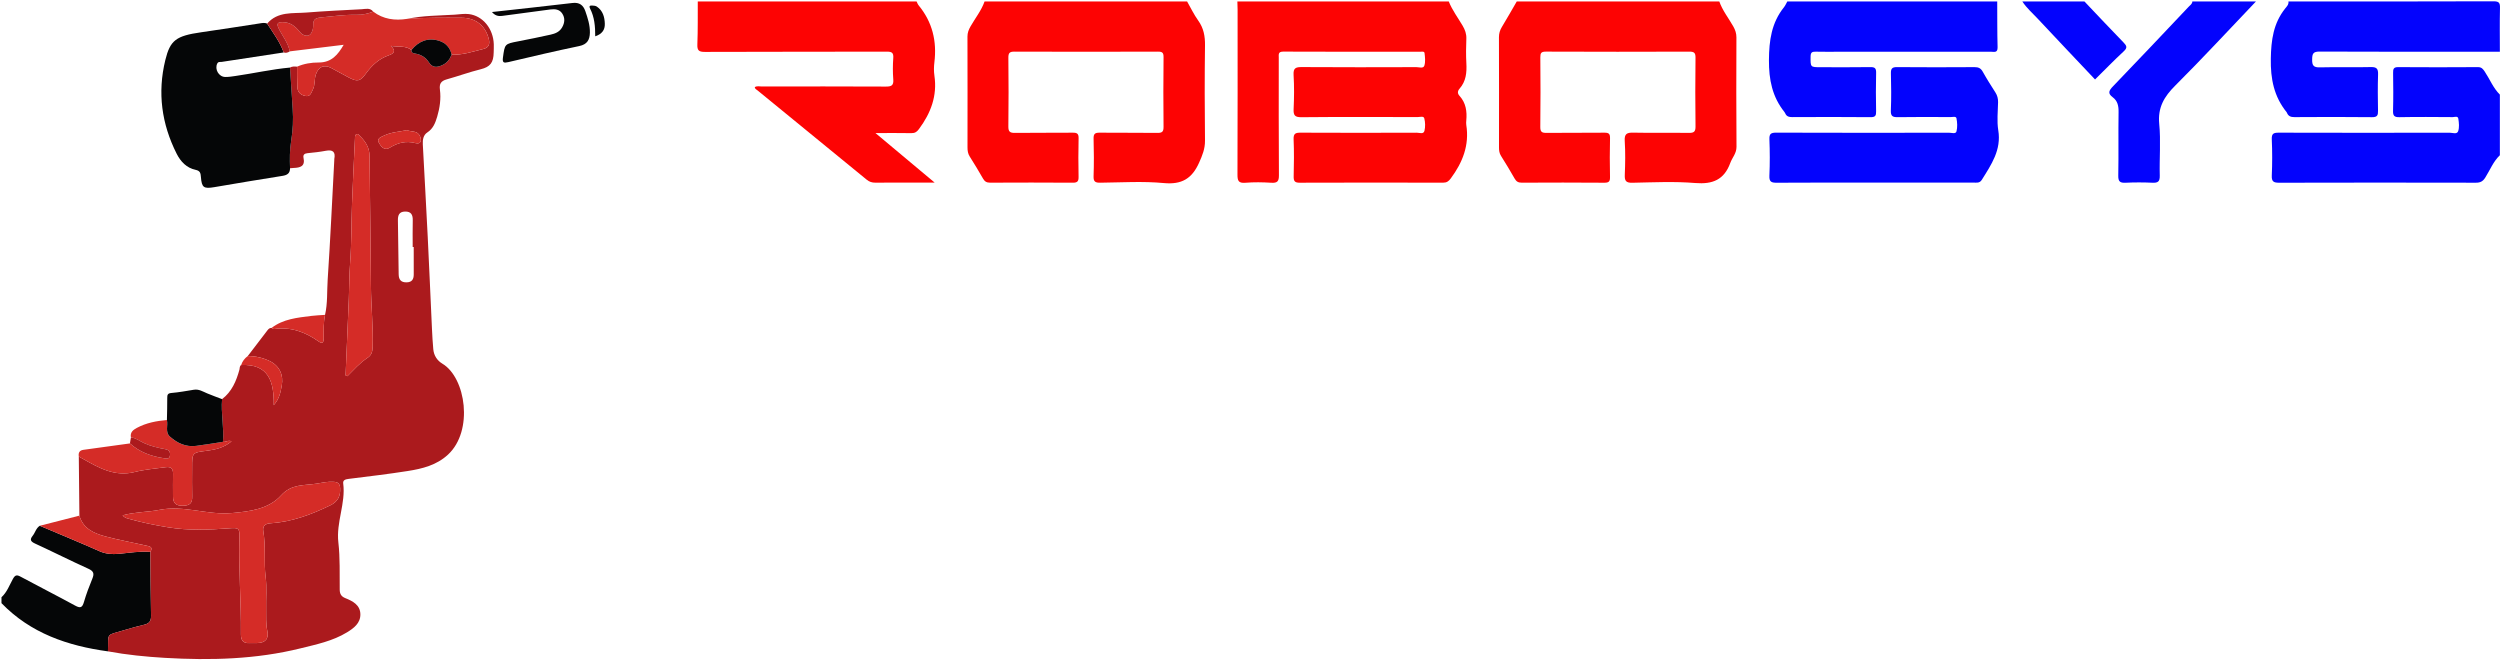
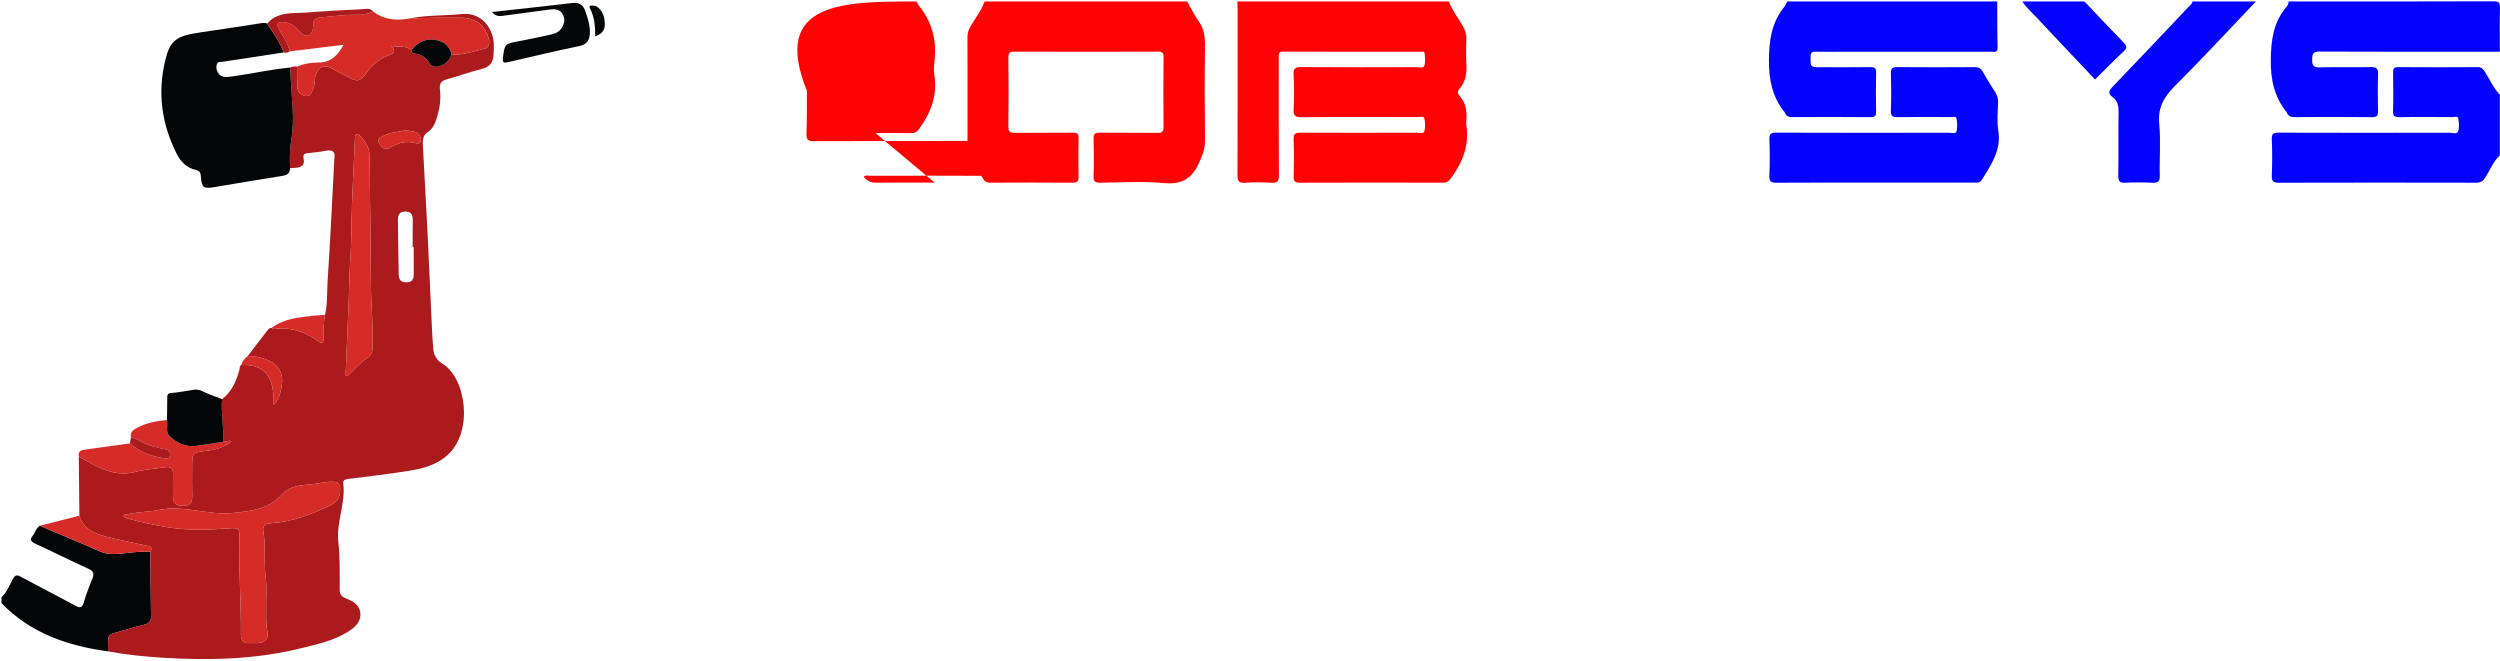
<svg xmlns="http://www.w3.org/2000/svg" version="1.0" id="Ebene_1" x="0px" y="0px" width="405.863px" height="107.303px" viewBox="0 0 405.863 107.303" enable-background="new 0 0 405.863 107.303" xml:space="preserve">
  <g>
    <g>
      <path fill-rule="evenodd" clip-rule="evenodd" fill="none" d="M0.24,96.96c0-31.901,0.004-63.803-0.024-95.705    C0.215,0.377,0.412,0.217,1.264,0.218C38.603,0.244,75.941,0.24,113.28,0.24c-0.014,2.317,0.027,4.637-0.066,6.951    c-0.041,1.004,0.238,1.239,1.235,1.235c9.833-0.041,19.666-0.015,29.499-0.043c0.809-0.002,1.136,0.146,1.072,1.028    c-0.083,1.153-0.09,2.322,0,3.475c0.076,0.973-0.281,1.174-1.194,1.168c-6.715-0.037-13.431-0.023-20.146-0.014    c-0.38,0-0.789-0.129-1.149,0.11c0.031,0.298,0.279,0.385,0.454,0.527c5.907,4.83,11.819,9.652,17.718,14.491    c0.435,0.357,0.872,0.492,1.419,0.486c1.918-0.021,3.837-0.008,5.756-0.007c1.175,0,2.349,0,3.864,0    c-3.32-2.779-6.353-5.317-9.613-8.046c2.159,0,3.987-0.023,5.814,0.013c0.584,0.012,0.897-0.192,1.249-0.666    c1.92-2.59,2.991-5.392,2.505-8.677c-0.104-0.704-0.09-1.446-0.003-2.155c0.425-3.444-0.332-6.543-2.558-9.249    c-0.148-0.18-0.225-0.417-0.335-0.628c3.68,0,7.36,0,11.04,0c-0.522,1.473-1.5,2.69-2.268,4.025    c-0.305,0.53-0.513,1.04-0.511,1.677c0.02,5.996,0.014,11.993,0.007,17.989c-0.001,0.53,0.063,1.013,0.359,1.48    c0.747,1.18,1.474,2.375,2.164,3.588c0.271,0.476,0.591,0.66,1.141,0.657c4.478-0.02,8.955-0.028,13.432,0.005    c0.756,0.006,0.951-0.239,0.936-0.961c-0.042-2.078-0.049-4.158,0.003-6.236c0.02-0.768-0.246-0.931-0.962-0.923    c-3.118,0.037-6.236-0.011-9.354,0.034c-0.816,0.012-1.098-0.183-1.087-1.05c0.047-3.717,0.043-7.436,0.001-11.153    c-0.009-0.794,0.221-0.993,1-0.99c7.756,0.029,15.511,0.028,23.267,0c0.736-0.003,0.936,0.175,0.928,0.921    c-0.041,3.758-0.042,7.516-0.001,11.273c0.009,0.784-0.201,1.01-0.993,0.999c-3.117-0.045-6.236,0.004-9.354-0.035    c-0.754-0.009-1.036,0.157-1.011,0.974c0.061,2.037,0.066,4.079-0.002,6.115c-0.03,0.891,0.308,1.041,1.099,1.032    c3.438-0.038,6.899-0.262,10.307,0.059c2.906,0.274,4.566-0.721,5.719-3.296c0.531-1.186,0.978-2.263,0.963-3.595    c-0.059-5.156-0.066-10.314,0.002-15.47c0.02-1.494-0.222-2.798-1.107-4.031c-0.692-0.963-1.207-2.055-1.799-3.089    c2.72,0,5.44,0,8.16,0c0.013,0.439,0.037,0.878,0.037,1.317c0.002,8.92,0.017,17.84-0.02,26.76    c-0.004,0.985,0.13,1.451,1.272,1.356c1.391-0.115,2.802-0.093,4.196-0.004c0.986,0.063,1.27-0.204,1.261-1.228    c-0.052-6.359-0.025-12.72-0.026-19.08c0-0.512-0.13-0.985,0.734-0.981c7.399,0.035,14.8,0.02,22.199,0.024    c0.265,0,0.694-0.111,0.734,0.21c0.083,0.668,0.163,1.396-0.022,2.02c-0.162,0.544-0.847,0.265-1.292,0.267    c-6.2,0.017-12.4,0.034-18.6-0.011c-1.003-0.007-1.415,0.157-1.346,1.287c0.112,1.833,0.091,3.681,0.006,5.517    c-0.046,1.021,0.183,1.347,1.287,1.336c6.279-0.063,12.56-0.033,18.84-0.022c0.377,0.001,0.98-0.21,1.087,0.208    c0.164,0.638,0.181,1.374,0.029,2.015c-0.145,0.613-0.816,0.312-1.242,0.313c-6.28,0.02-12.56,0.029-18.84-0.004    c-0.841-0.004-1.204,0.122-1.163,1.089c0.085,1.997,0.058,4,0.01,5.999c-0.019,0.756,0.155,1.038,0.976,1.035    c7.761-0.029,15.521-0.023,23.28-0.005c0.591,0.001,0.896-0.216,1.247-0.688c1.921-2.59,3.043-5.386,2.521-8.677    c-0.037-0.234-0.023-0.481-0.001-0.719c0.139-1.478-0.052-2.862-1.1-4.013c-0.357-0.393-0.327-0.784,0.008-1.164    c1.058-1.199,1.188-2.623,1.104-4.142c-0.073-1.316-0.053-2.64-0.002-3.958c0.031-0.798-0.208-1.452-0.607-2.13    c-0.765-1.299-1.684-2.513-2.247-3.927c3.68,0,7.36,0,11.04,0c-0.801,1.377-1.582,2.767-2.41,4.127    c-0.323,0.53-0.484,1.051-0.482,1.68c0.02,5.96,0.014,11.92,0.008,17.88c-0.001,0.486,0.044,0.93,0.317,1.366    c0.766,1.216,1.51,2.447,2.22,3.697c0.269,0.473,0.578,0.671,1.135,0.668c4.48-0.021,8.96-0.031,13.439,0.007    c0.776,0.007,0.925-0.255,0.91-0.963c-0.045-2.079-0.053-4.161,0.003-6.239c0.021-0.755-0.208-0.931-0.937-0.921    c-3.119,0.04-6.239-0.004-9.358,0.032c-0.744,0.009-1.035-0.137-1.024-0.967c0.047-3.759,0.038-7.52,0.005-11.279    c-0.007-0.708,0.13-0.949,0.904-0.946c7.76,0.033,15.52,0.031,23.279,0.003c0.77-0.003,1.019,0.177,1.009,0.983    c-0.043,3.719-0.047,7.44,0.001,11.159c0.012,0.868-0.271,1.062-1.087,1.05c-3-0.045-6.001,0.022-8.999-0.04    c-1.034-0.021-1.479,0.166-1.405,1.338c0.115,1.833,0.086,3.68,0.009,5.517c-0.04,0.968,0.19,1.301,1.226,1.28    c3.398-0.069,6.817-0.239,10.194,0.041c2.835,0.235,4.71-0.519,5.707-3.259c0.318-0.875,1.017-1.554,1.008-2.623    c-0.049-5.919-0.031-11.839-0.013-17.759c0.002-0.671-0.191-1.223-0.518-1.798c-0.762-1.34-1.738-2.561-2.261-4.033    c3.68,0,7.36,0,11.04,0c-0.177,0.311-0.314,0.653-0.535,0.929c-2.027,2.525-2.427,5.394-2.446,8.586    c-0.02,3.182,0.536,5.96,2.519,8.435c0.049,0.062,0.092,0.132,0.122,0.205c0.219,0.521,0.62,0.619,1.152,0.617    c4.236-0.019,8.473-0.034,12.708,0.01c0.791,0.008,0.91-0.268,0.896-0.959c-0.041-2.078-0.049-4.157,0.003-6.233    c0.019-0.748-0.205-0.945-0.938-0.934c-2.677,0.042-5.354,0.017-8.032,0.017c-1.725,0-1.685,0-1.667-1.751    c0.008-0.671,0.258-0.786,0.839-0.771c1.278,0.034,2.558,0.011,3.837,0.011c8.191,0,16.384,0.002,24.576-0.006    c0.497,0,1.132,0.259,1.105-0.726c-0.067-2.475-0.045-4.953-0.059-7.429c1.359,0,2.72,0,4.08,0    c0.675,1.045,1.617,1.856,2.456,2.754c3.107,3.325,6.243,6.623,9.345,9.906c1.584-1.563,3.088-3.111,4.668-4.579    c0.615-0.572,0.48-0.886-0.028-1.41c-2.143-2.202-4.244-4.445-6.36-6.672c5.84,0,11.68,0,17.52,0    c-0.021,0.405-0.361,0.603-0.595,0.85c-4.086,4.322-8.169,8.647-12.296,12.931c-0.645,0.668-0.899,1.131-0.043,1.764    c0.809,0.598,0.971,1.429,0.954,2.417c-0.056,3.435,0.021,6.872-0.048,10.306c-0.02,0.986,0.3,1.202,1.204,1.158    c1.435-0.07,2.878-0.068,4.313-0.001c0.902,0.042,1.246-0.164,1.219-1.163c-0.076-2.794,0.183-5.612-0.086-8.383    c-0.26-2.67,0.799-4.43,2.602-6.228c4.464-4.452,8.743-9.089,13.097-13.651c1.76,0,3.52,0,5.279,0    c0.078,0.499-0.286,0.832-0.535,1.146c-1.915,2.407-2.275,5.131-2.327,8.154c-0.056,3.268,0.516,6.132,2.564,8.674    c0.024,0.03,0.042,0.068,0.057,0.105c0.228,0.552,0.632,0.7,1.225,0.696c4.197-0.025,8.396-0.042,12.593,0.009    c0.864,0.01,0.978-0.322,0.964-1.043c-0.036-1.958-0.058-3.919,0.008-5.876c0.03-0.917-0.19-1.242-1.176-1.216    c-2.757,0.072-5.519-0.021-8.274,0.048c-1.019,0.026-1.265-0.296-1.251-1.275c0.013-0.925,0.135-1.293,1.209-1.288    C386.33,8.421,396.085,8.4,405.84,8.4c0,2.32,0,4.64,0,6.96c-1.083-1.069-1.627-2.493-2.452-3.733    c-0.271-0.407-0.501-0.734-1.104-0.73c-4.319,0.03-8.639,0.033-12.958,0c-0.758-0.006-0.826,0.333-0.817,0.939    c0.025,2.04,0.051,4.081-0.01,6.119c-0.024,0.829,0.185,1.084,1.044,1.067c2.879-0.057,5.759-0.03,8.639-0.01    c0.315,0.002,0.843-0.236,0.918,0.265c0.1,0.662,0.18,1.405-0.027,2.013c-0.191,0.565-0.916,0.254-1.393,0.254    c-9.238,0.018-18.478,0.023-27.716-0.005c-0.841-0.002-1.193,0.123-1.151,1.083c0.087,1.956,0.086,3.921,0.001,5.877    c-0.044,0.993,0.309,1.167,1.212,1.166c10.638-0.029,21.276-0.026,31.915-0.004c0.722,0.001,1.136-0.207,1.53-0.832    c0.771-1.221,1.296-2.608,2.369-3.63c0,27.04-0.005,54.08,0.023,81.12c0,0.821-0.161,0.982-0.983,0.982    c-134.56-0.023-269.12-0.023-403.68,0c-0.822,0-1.004-0.158-0.985-0.983c0.066-2.798,0.025-5.6,0.025-8.399    c4.731,4.884,10.746,6.934,17.285,7.825c3.063,0.569,6.156,0.874,9.261,1.055c7.401,0.431,14.767,0.245,22.009-1.547    c2.584-0.639,5.22-1.183,7.536-2.595c1.105-0.674,2.205-1.494,2.178-2.944c-0.029-1.513-1.241-2.13-2.458-2.62    c-0.646-0.26-0.888-0.676-0.896-1.369c-0.03-2.559,0.073-5.138-0.22-7.669c-0.38-3.275,1.216-6.335,0.786-9.586    c-0.072-0.549,0.393-0.665,0.888-0.728c3.202-0.401,6.41-0.777,9.597-1.279c2.366-0.372,4.666-0.937,6.533-2.664    c4.162-3.85,2.904-12.477-0.912-14.756c-0.855-0.511-1.388-1.324-1.481-2.346c-0.098-1.073-0.161-2.15-0.211-3.228    c-0.233-4.984-0.442-9.971-0.689-14.955c-0.249-5.027-0.534-10.053-0.801-15.08c-0.04-0.75,0.083-1.513,0.727-1.932    c0.962-0.628,1.314-1.576,1.609-2.57c0.422-1.425,0.633-2.886,0.443-4.371c-0.118-0.922,0.122-1.407,1.119-1.685    c1.838-0.51,3.635-1.173,5.494-1.633c1.577-0.39,2.082-1.092,2.114-2.73c0.009-0.439,0.031-0.879,0.017-1.319    c-0.082-2.544-1.775-4.634-4.068-4.913c-0.741-0.09-1.511,0.05-2.268,0.097c-2.582,0.158-5.179,0.137-7.726,0.684    c-1.988,0.307-3.861,0.077-5.516-1.178C60.07,1.218,59.35,1.465,58.7,1.5c-2.982,0.158-5.967,0.294-8.943,0.536    c-2.233,0.181-4.661-0.217-6.39,1.797c-0.428-0.193-0.854-0.087-1.292-0.02c-3.141,0.484-6.282,0.974-9.428,1.426    c-4.057,0.583-5.022,1.28-5.813,4.525c-1.287,5.281-0.599,10.342,1.837,15.178c0.655,1.3,1.623,2.325,3.084,2.63    c0.756,0.158,0.813,0.564,0.86,1.153c0.136,1.74,0.45,1.95,2.192,1.654c3.683-0.625,7.365-1.25,11.055-1.83    c0.78-0.123,1.22-0.421,1.222-1.235c0.198-0.016,0.396-0.04,0.595-0.047c1.049-0.039,1.896-0.257,1.596-1.633    c-0.104-0.479,0.127-0.716,0.64-0.765c0.991-0.095,1.985-0.203,2.961-0.388c1.147-0.219,1.625,0.159,1.395,1.333    c-0.015,0.077-0.002,0.16-0.006,0.239c-0.345,6.449-0.637,12.902-1.069,19.346c-0.128,1.904,0.007,3.835-0.428,5.718    c-0.745,0.055-1.493,0.077-2.233,0.171c-2.258,0.286-4.546,0.487-6.45,1.951c-0.322-0.023-0.514,0.188-0.683,0.408    c-1.063,1.383-2.12,2.771-3.179,4.158c-0.513,0.373-0.878,0.854-1.076,1.459c-0.276,0.181-0.206,0.487-0.276,0.745    c-0.508,1.851-1.232,3.575-2.821,4.79c-0.813-0.313-1.634-0.607-2.436-0.944c-0.69-0.29-1.33-0.714-2.14-0.583    c-1.212,0.196-2.424,0.422-3.645,0.526c-0.618,0.053-0.684,0.308-0.679,0.817c0.011,1.19-0.032,2.381-0.054,3.572    c-1.696,0.146-3.347,0.456-4.871,1.272c-0.633,0.34-1.133,0.731-0.973,1.554c-0.055,0.325-0.11,0.65-0.165,0.975    c-2.513,0.346-5.025,0.694-7.538,1.037c-0.659,0.09-0.855,0.485-0.757,1.093c0.032,3.197,0.063,6.396,0.095,9.593    c-2.142,0.549-4.284,1.098-6.425,1.646c-0.612,0.379-0.741,1.103-1.155,1.619c-0.511,0.638-0.333,0.939,0.397,1.274    c2.894,1.328,5.734,2.771,8.636,4.08c0.876,0.396,0.985,0.805,0.646,1.624c-0.515,1.242-0.986,2.511-1.366,3.8    c-0.262,0.89-0.572,1.024-1.404,0.57c-2.935-1.603-5.921-3.113-8.865-4.7c-0.625-0.338-0.891-0.297-1.258,0.364    C1.528,95.005,1.136,96.146,0.24,96.96z M304.421,29.647c5.317,0,10.634,0.003,15.951-0.005c0.492,0,1.001,0.136,1.369-0.454    c1.54-2.469,3.192-4.841,2.667-8.046c-0.242-1.479-0.061-3.032-0.032-4.551c0.011-0.583-0.118-1.087-0.431-1.578    c-0.707-1.111-1.419-2.222-2.057-3.372c-0.317-0.573-0.703-0.746-1.336-0.742c-4.197,0.025-8.396,0.034-12.593-0.004    c-0.817-0.008-0.997,0.275-0.979,1.034c0.05,1.998,0.075,4-0.009,5.995c-0.04,0.958,0.305,1.112,1.156,1.096    c2.838-0.05,5.677-0.024,8.516-0.013c0.343,0.001,0.908-0.168,0.979,0.191c0.137,0.689,0.177,1.458,0.004,2.129    c-0.12,0.466-0.78,0.22-1.191,0.221c-9.354,0.013-18.71,0.023-28.064-0.012c-0.891-0.003-1.152,0.2-1.116,1.109    c0.076,1.956,0.088,3.92-0.004,5.875c-0.048,1.015,0.337,1.151,1.218,1.146C293.787,29.629,299.104,29.647,304.421,29.647z     M79.869,1.951c0.499,0.596,1.038,0.714,1.663,0.628c2.604-0.359,5.212-0.698,7.818-1.044c0.754-0.101,1.483-0.018,1.926,0.66    c0.473,0.722,0.422,1.486-0.02,2.254c-0.425,0.74-1.123,1.007-1.864,1.173c-1.746,0.39-3.5,0.748-5.257,1.086    c-2.211,0.426-2.181,0.417-2.483,2.625c-0.117,0.855,0.127,0.926,0.883,0.748c3.827-0.903,7.656-1.804,11.506-2.604    c1.301-0.27,1.702-1.027,1.725-2.177c0.024-1.214-0.349-2.353-0.736-3.482c-0.338-0.985-0.963-1.467-2.09-1.333    C88.587,1.003,84.227,1.467,79.869,1.951z M96.632,5.895c1.112-0.375,1.588-1.051,1.558-2.034    c-0.034-1.102-0.318-2.129-1.297-2.791c-0.211-0.142-0.527-0.161-0.798-0.173c-0.372-0.018-0.489,0.13-0.293,0.509    C96.508,2.775,96.638,4.269,96.632,5.895z" />
      <path fill-rule="evenodd" clip-rule="evenodd" fill="#FD0303" d="M235.2,0.24c0.563,1.414,1.482,2.628,2.247,3.927    c0.399,0.678,0.639,1.332,0.607,2.13c-0.051,1.318-0.071,2.643,0.002,3.958c0.084,1.519-0.046,2.943-1.104,4.142    c-0.335,0.38-0.365,0.771-0.008,1.164c1.048,1.15,1.238,2.535,1.1,4.013c-0.022,0.238-0.036,0.485,0.001,0.719    c0.522,3.291-0.6,6.086-2.521,8.677c-0.351,0.472-0.656,0.689-1.247,0.688c-7.76-0.018-15.52-0.024-23.28,0.005    c-0.82,0.003-0.994-0.279-0.976-1.035c0.048-1.999,0.075-4.002-0.01-5.999c-0.041-0.967,0.322-1.093,1.163-1.089    c6.28,0.033,12.56,0.024,18.84,0.004c0.426-0.001,1.098,0.3,1.242-0.313c0.151-0.641,0.135-1.376-0.029-2.015    c-0.106-0.418-0.71-0.207-1.087-0.208c-6.28-0.011-12.561-0.041-18.84,0.022c-1.104,0.011-1.333-0.314-1.287-1.336    c0.085-1.836,0.106-3.684-0.006-5.517c-0.069-1.13,0.343-1.294,1.346-1.287c6.199,0.044,12.399,0.028,18.6,0.011    c0.445-0.001,1.13,0.277,1.292-0.267c0.186-0.624,0.105-1.352,0.022-2.02c-0.04-0.322-0.47-0.21-0.734-0.21    c-7.399-0.005-14.8,0.011-22.199-0.024c-0.864-0.004-0.734,0.469-0.734,0.981c0.001,6.36-0.025,12.72,0.026,19.08    c0.009,1.024-0.274,1.291-1.261,1.228c-1.395-0.089-2.806-0.111-4.196,0.004c-1.142,0.094-1.276-0.371-1.272-1.356    c0.036-8.92,0.021-17.84,0.02-26.76c0-0.439-0.024-0.878-0.037-1.317C212.32,0.24,223.76,0.24,235.2,0.24z" />
-       <path fill-rule="evenodd" clip-rule="evenodd" fill="#FD0303" d="M279.12,0.24c0.522,1.473,1.499,2.693,2.261,4.033    c0.326,0.575,0.52,1.127,0.518,1.798c-0.019,5.92-0.036,11.84,0.013,17.759c0.009,1.069-0.689,1.748-1.008,2.623    c-0.997,2.741-2.872,3.494-5.707,3.259c-3.377-0.28-6.796-0.11-10.194-0.041c-1.035,0.021-1.266-0.313-1.226-1.28    c0.077-1.837,0.106-3.684-0.009-5.517c-0.073-1.173,0.371-1.36,1.405-1.338c2.998,0.063,5.999-0.005,8.999,0.04    c0.816,0.012,1.099-0.182,1.087-1.05c-0.048-3.719-0.044-7.44-0.001-11.159c0.01-0.806-0.239-0.986-1.009-0.983    c-7.76,0.028-15.52,0.03-23.279-0.003c-0.774-0.003-0.911,0.238-0.904,0.946c0.033,3.759,0.042,7.52-0.005,11.279    c-0.011,0.831,0.28,0.976,1.024,0.967c3.119-0.036,6.239,0.008,9.358-0.032c0.729-0.009,0.957,0.166,0.937,0.921    c-0.056,2.079-0.048,4.16-0.003,6.239c0.015,0.708-0.134,0.97-0.91,0.963c-4.479-0.038-8.959-0.028-13.439-0.007    c-0.557,0.002-0.866-0.195-1.135-0.668c-0.71-1.25-1.454-2.48-2.22-3.697c-0.273-0.436-0.318-0.879-0.317-1.366    c0.006-5.96,0.012-11.92-0.008-17.88c-0.002-0.629,0.159-1.149,0.482-1.68c0.828-1.36,1.609-2.75,2.41-4.127    C257.2,0.24,268.16,0.24,279.12,0.24z" />
      <path fill-rule="evenodd" clip-rule="evenodd" fill="#FD0303" d="M192.72,0.24c0.593,1.034,1.107,2.125,1.799,3.089    c0.885,1.233,1.127,2.537,1.107,4.031c-0.068,5.156-0.061,10.314-0.002,15.47c0.015,1.333-0.432,2.41-0.963,3.595    c-1.153,2.575-2.813,3.57-5.719,3.296c-3.408-0.321-6.869-0.097-10.307-0.059c-0.792,0.009-1.129-0.141-1.099-1.032    c0.068-2.036,0.063-4.078,0.002-6.115c-0.025-0.817,0.257-0.983,1.011-0.974c3.118,0.039,6.237-0.011,9.354,0.035    c0.792,0.012,1.001-0.215,0.993-0.999c-0.041-3.757-0.04-7.516,0.001-11.273c0.008-0.747-0.192-0.924-0.928-0.921    c-7.755,0.028-15.511,0.029-23.267,0c-0.78-0.003-1.009,0.196-1,0.99c0.042,3.717,0.046,7.436-0.001,11.153    c-0.011,0.867,0.271,1.062,1.087,1.05c3.118-0.044,6.236,0.003,9.354-0.034c0.716-0.008,0.982,0.155,0.962,0.923    c-0.052,2.078-0.045,4.158-0.003,6.236c0.015,0.723-0.18,0.967-0.936,0.961c-4.478-0.033-8.955-0.025-13.432-0.005    c-0.55,0.002-0.871-0.181-1.141-0.657c-0.69-1.213-1.417-2.408-2.164-3.588c-0.296-0.468-0.36-0.951-0.359-1.48    c0.007-5.997,0.013-11.993-0.007-17.989c-0.002-0.637,0.206-1.147,0.511-1.677c0.767-1.335,1.745-2.553,2.268-4.025    C170.8,0.24,181.76,0.24,192.72,0.24z" />
-       <path fill-rule="evenodd" clip-rule="evenodd" fill="#FD0303" d="M148.8,0.24c0.11,0.21,0.188,0.448,0.335,0.628    c2.226,2.705,2.983,5.805,2.558,9.249c-0.087,0.709-0.102,1.451,0.003,2.155c0.486,3.285-0.584,6.087-2.505,8.677    c-0.352,0.474-0.665,0.677-1.249,0.666c-1.828-0.036-3.656-0.013-5.814-0.013c3.261,2.729,6.293,5.267,9.613,8.046    c-1.515,0-2.689,0-3.864,0c-1.918,0-3.837-0.013-5.756,0.007c-0.547,0.006-0.984-0.129-1.419-0.486    c-5.899-4.839-11.812-9.661-17.718-14.491c-0.174-0.142-0.423-0.229-0.454-0.527c0.361-0.239,0.769-0.11,1.149-0.11    c6.715-0.009,13.43-0.023,20.146,0.014c0.913,0.005,1.27-0.196,1.194-1.168c-0.09-1.152-0.083-2.321,0-3.475    c0.063-0.882-0.264-1.03-1.072-1.028c-9.833,0.028-19.666,0.002-29.499,0.043c-0.997,0.004-1.276-0.23-1.235-1.235    c0.093-2.314,0.053-4.634,0.066-6.951C125.12,0.24,136.96,0.24,148.8,0.24z" />
+       <path fill-rule="evenodd" clip-rule="evenodd" fill="#FD0303" d="M148.8,0.24c0.11,0.21,0.188,0.448,0.335,0.628    c2.226,2.705,2.983,5.805,2.558,9.249c-0.087,0.709-0.102,1.451,0.003,2.155c0.486,3.285-0.584,6.087-2.505,8.677    c-0.352,0.474-0.665,0.677-1.249,0.666c-1.828-0.036-3.656-0.013-5.814-0.013c3.261,2.729,6.293,5.267,9.613,8.046    c-1.515,0-2.689,0-3.864,0c-1.918,0-3.837-0.013-5.756,0.007c-0.547,0.006-0.984-0.129-1.419-0.486    c-0.174-0.142-0.423-0.229-0.454-0.527c0.361-0.239,0.769-0.11,1.149-0.11    c6.715-0.009,13.43-0.023,20.146,0.014c0.913,0.005,1.27-0.196,1.194-1.168c-0.09-1.152-0.083-2.321,0-3.475    c0.063-0.882-0.264-1.03-1.072-1.028c-9.833,0.028-19.666,0.002-29.499,0.043c-0.997,0.004-1.276-0.23-1.235-1.235    c0.093-2.314,0.053-4.634,0.066-6.951C125.12,0.24,136.96,0.24,148.8,0.24z" />
      <path fill-rule="evenodd" clip-rule="evenodd" fill="#0303FD" d="M405.84,8.4c-9.755,0-19.51,0.021-29.265-0.027    c-1.074-0.005-1.196,0.363-1.209,1.288c-0.014,0.979,0.232,1.301,1.251,1.275c2.756-0.07,5.518,0.023,8.274-0.048    c0.985-0.025,1.206,0.3,1.176,1.216c-0.065,1.957-0.044,3.917-0.008,5.876c0.014,0.721-0.1,1.054-0.964,1.043    c-4.197-0.05-8.396-0.034-12.593-0.009c-0.593,0.004-0.997-0.144-1.225-0.696c-0.015-0.037-0.032-0.075-0.057-0.105    c-2.049-2.542-2.62-5.406-2.564-8.674c0.052-3.022,0.412-5.747,2.327-8.154c0.249-0.313,0.613-0.647,0.535-1.146    c11.089,0,22.178,0.015,33.267-0.027c0.949-0.004,1.099,0.269,1.075,1.127C405.799,3.692,405.84,6.047,405.84,8.4z" />
      <path fill-rule="evenodd" clip-rule="evenodd" fill="#0303FD" d="M405.84,25.2c-1.073,1.022-1.599,2.41-2.369,3.63    c-0.395,0.625-0.809,0.833-1.53,0.832c-10.639-0.022-21.277-0.025-31.915,0.004c-0.903,0.002-1.256-0.173-1.212-1.166    c0.085-1.956,0.086-3.921-0.001-5.877c-0.042-0.96,0.311-1.085,1.151-1.083c9.238,0.028,18.478,0.022,27.716,0.005    c0.477,0,1.201,0.311,1.393-0.254c0.207-0.608,0.127-1.351,0.027-2.013c-0.075-0.501-0.603-0.263-0.918-0.265    c-2.88-0.02-5.76-0.047-8.639,0.01c-0.859,0.017-1.068-0.239-1.044-1.067c0.061-2.038,0.035-4.079,0.01-6.119    c-0.009-0.607,0.06-0.945,0.817-0.939c4.319,0.033,8.639,0.03,12.958,0c0.603-0.004,0.832,0.323,1.104,0.73    c0.825,1.24,1.369,2.664,2.452,3.733C405.84,18.64,405.84,21.92,405.84,25.2z" />
      <path fill-rule="evenodd" clip-rule="evenodd" fill="#0303FD" d="M324.24,0.24c0.014,2.477-0.009,4.954,0.059,7.429    c0.026,0.985-0.608,0.726-1.105,0.726c-8.192,0.008-16.385,0.006-24.576,0.006c-1.279,0-2.559,0.023-3.837-0.011    c-0.581-0.015-0.831,0.1-0.839,0.771c-0.018,1.751-0.058,1.751,1.667,1.751c2.678,0,5.355,0.026,8.032-0.017    c0.733-0.012,0.957,0.186,0.938,0.934c-0.052,2.077-0.044,4.156-0.003,6.233c0.014,0.691-0.105,0.967-0.896,0.959    c-4.235-0.043-8.472-0.029-12.708-0.01c-0.532,0.002-0.934-0.096-1.152-0.617c-0.03-0.073-0.073-0.144-0.122-0.205    c-1.982-2.475-2.538-5.253-2.519-8.435c0.02-3.192,0.419-6.061,2.446-8.586c0.221-0.275,0.358-0.618,0.535-0.929    C301.52,0.24,312.88,0.24,324.24,0.24z" />
      <path fill-rule="evenodd" clip-rule="evenodd" fill="#050607" d="M17.525,105.745c-6.539-0.892-12.553-2.941-17.285-7.825    c0-0.32,0-0.64,0-0.96c0.896-0.814,1.288-1.955,1.853-2.971c0.368-0.661,0.633-0.702,1.258-0.364    c2.944,1.587,5.93,3.098,8.865,4.7c0.832,0.454,1.142,0.319,1.404-0.57c0.38-1.289,0.851-2.558,1.366-3.8    c0.339-0.819,0.23-1.229-0.646-1.624c-2.901-1.309-5.742-2.752-8.636-4.08c-0.73-0.335-0.908-0.637-0.397-1.274    c0.415-0.517,0.543-1.24,1.155-1.619c3.231,1.369,6.477,2.703,9.683,4.127c1.038,0.461,2.044,0.524,3.138,0.429    c1.704-0.15,3.4-0.469,5.124-0.314c0.033,3.46,0.046,6.921,0.114,10.381c0.016,0.827-0.289,1.246-1.077,1.432    c-1.043,0.246-2.078,0.532-3.105,0.84C17.047,103.236,17.647,102.621,17.525,105.745z" />
      <path fill-rule="evenodd" clip-rule="evenodd" fill="#0303FD" d="M366.24,0.24c-4.354,4.562-8.633,9.199-13.097,13.651    c-1.803,1.798-2.861,3.558-2.602,6.228c0.269,2.771,0.01,5.588,0.086,8.383c0.027,1-0.316,1.206-1.219,1.163    c-1.435-0.067-2.878-0.069-4.313,0.001c-0.904,0.044-1.224-0.172-1.204-1.158c0.068-3.434-0.008-6.871,0.048-10.306    c0.017-0.989-0.146-1.819-0.954-2.417c-0.856-0.633-0.602-1.096,0.043-1.764c4.127-4.283,8.21-8.609,12.296-12.931    c0.233-0.247,0.574-0.444,0.595-0.85C359.36,0.24,362.8,0.24,366.24,0.24z" />
      <path fill-rule="evenodd" clip-rule="evenodd" fill="#0303FD" d="M338.4,0.24c2.116,2.227,4.218,4.47,6.36,6.672    c0.509,0.523,0.644,0.838,0.028,1.41c-1.58,1.467-3.084,3.015-4.668,4.579c-3.102-3.283-6.237-6.582-9.345-9.906    c-0.839-0.898-1.781-1.708-2.456-2.754C331.68,0.24,335.04,0.24,338.4,0.24z" />
      <path fill-rule="evenodd" clip-rule="evenodd" fill="#AB1A1D" d="M17.525,105.745c0.122-3.124-0.478-2.509,2.815-3.494    c1.027-0.308,2.062-0.594,3.105-0.84c0.788-0.186,1.093-0.604,1.077-1.432c-0.068-3.46-0.081-6.921-0.114-10.381    c0.52-0.842-0.19-0.911-0.688-1.025c-2.194-0.504-4.416-0.9-6.588-1.48c-1.865-0.498-3.633-1.247-4.243-3.382    c-0.032-3.197-0.063-6.396-0.095-9.592c0.205,0.114,0.41,0.229,0.615,0.344c2.632,1.474,5.216,2.998,8.48,2.162    c1.642-0.421,3.361-0.544,5.048-0.781c0.8-0.111,1.183,0.232,1.158,1.079c-0.036,1.224-0.002,2.449-0.008,3.674    c-0.005,1.106,0.505,1.537,1.634,1.509c1.078-0.026,1.518-0.429,1.486-1.506c-0.046-1.556-0.012-3.113-0.013-4.67    c-0.001-2.508,0.007-2.441,2.463-2.759c1.373-0.178,2.752-0.52,3.935-1.524c-0.573-0.249-0.962,0.164-1.397,0.084    c0.205-2.315-0.348-4.616-0.143-6.932c1.589-1.215,2.313-2.939,2.821-4.79c0.07-0.258,0-0.564,0.276-0.745    c4.479-0.218,5.349,2.717,5.294,6.508c0.947-1.064,1.105-2.121,1.303-3.18c0.317-1.7-0.377-3.201-1.945-3.965    c-1.124-0.548-2.321-0.823-3.576-0.822c1.059-1.387,2.115-2.775,3.179-4.158c0.169-0.22,0.361-0.431,0.683-0.408    c0.146,0.062,0.302,0.195,0.436,0.176c2.708-0.386,5.051,0.49,7.218,2.026c0.694,0.493,0.809,0.041,0.807-0.538    c-0.003-1.267-0.04-2.535,0.221-3.786c0.435-1.883,0.3-3.813,0.428-5.718c0.433-6.444,0.724-12.897,1.069-19.346    c0.004-0.08-0.009-0.162,0.006-0.239c0.231-1.174-0.248-1.552-1.395-1.333c-0.977,0.186-1.971,0.293-2.961,0.388    c-0.513,0.049-0.745,0.286-0.64,0.765c0.3,1.375-0.546,1.594-1.596,1.633c-0.199,0.007-0.397,0.031-0.596,0.048    c-0.051-1.476-0.062-2.942,0.179-4.415c0.284-1.733,0.372-3.488,0.248-5.249c-0.157-2.226-0.287-4.455-0.429-6.682    c0.363-0.209,0.756-0.184,1.15-0.144c0.012,1.12-0.007,2.241,0.049,3.359c0.039,0.77,0.521,1.228,1.27,1.39    c0.838,0.181,0.964-0.509,1.234-1.023c0.403-0.768,0.217-1.651,0.491-2.449c0.444-1.29,1.332-1.681,2.506-1.057    c0.952,0.505,1.894,1.029,2.845,1.537c1.359,0.725,1.861,0.636,2.756-0.61c0.978-1.361,2.144-2.443,3.765-3.005    c0.711-0.247,1.26-0.665,0.294-1.521c1.212,0.235,2.381-0.098,3.353,0.67c-0.033,0.508,0.323,0.53,0.694,0.598    c0.899,0.164,1.646,0.628,2.132,1.395c0.583,0.919,1.311,0.861,2.157,0.483c0.774-0.346,1.249-0.947,1.541-1.719    c1.783,0.08,3.447-0.499,5.141-0.918c0.897-0.222,1.106-0.791,0.894-1.627c-0.55-2.175-2.14-3.434-4.425-3.446    c-2.943-0.015-5.887-0.037-8.825,0.183c2.547-0.547,5.145-0.526,7.726-0.684c0.756-0.046,1.527-0.187,2.268-0.097    c2.293,0.278,3.986,2.368,4.068,4.913c0.014,0.439-0.008,0.879-0.017,1.319c-0.032,1.638-0.537,2.34-2.114,2.73    c-1.859,0.46-3.655,1.123-5.494,1.633c-0.997,0.277-1.237,0.762-1.119,1.685c0.19,1.485-0.021,2.946-0.443,4.371    c-0.295,0.995-0.647,1.942-1.609,2.57c-0.644,0.419-0.767,1.182-0.727,1.932c0.267,5.027,0.552,10.052,0.801,15.08    c0.247,4.984,0.456,9.971,0.689,14.955c0.051,1.077,0.113,2.154,0.211,3.228c0.093,1.021,0.626,1.835,1.481,2.346    c3.816,2.279,5.074,10.906,0.912,14.756c-1.867,1.728-4.167,2.292-6.533,2.664c-3.188,0.502-6.395,0.878-9.597,1.279    c-0.495,0.063-0.96,0.179-0.888,0.728c0.43,3.251-1.166,6.311-0.786,9.586c0.293,2.531,0.189,5.11,0.22,7.669    c0.008,0.693,0.25,1.109,0.896,1.369c1.217,0.49,2.429,1.107,2.458,2.62c0.027,1.45-1.073,2.271-2.178,2.944    c-2.315,1.412-4.952,1.956-7.536,2.595c-7.242,1.792-14.607,1.978-22.009,1.547C23.681,106.619,20.587,106.314,17.525,105.745z     M19.903,83.662c0.39,0.459,0.748,0.489,1.094,0.586c2.068,0.584,4.17,1.013,6.287,1.359c3.286,0.539,6.6,0.421,9.896,0.166    c1.476-0.114,1.734-0.089,1.692,1.391c-0.151,5.27,0.287,10.529,0.238,15.796c-0.01,1.007,0.38,1.505,1.414,1.444    c0.398-0.022,0.799-0.001,1.199-0.008c1.331-0.025,1.952-0.667,1.674-1.973c-0.255-1.196-0.163-2.382-0.188-3.573    c-0.036-1.718,0.136-3.456-0.08-5.148c-0.318-2.499,0.047-5.019-0.388-7.505c-0.132-0.754,0.305-1.188,1.103-1.236    c3.482-0.215,6.67-1.412,9.771-2.918c1.195-0.58,1.684-1.471,1.605-2.789c-0.047-0.788-0.385-0.998-1.118-1.039    c-0.934-0.052-1.833,0.159-2.723,0.303c-1.987,0.32-4.045,0.021-5.737,1.894c-2.035,2.253-5.065,2.613-8.007,2.882    c-3.945,0.361-7.779-1.314-11.754-0.521C23.96,83.156,21.957,83.097,19.903,83.662z M56.102,60.949    c0.098,0.04,0.195,0.081,0.293,0.121c1.041-1.036,2.019-2.156,3.247-2.963c0.708-0.465,0.829-1.032,0.854-1.804    c0.109-3.317-0.252-6.618-0.275-9.931c-0.049-7.028-0.154-14.056-0.229-21.084c-0.014-1.289-0.62-2.282-1.501-3.148    c-0.167-0.164-0.324-0.443-0.575-0.364c-0.318,0.1-0.278,0.44-0.291,0.717c-0.16,3.501-0.344,7.002-0.475,10.504    c-0.12,3.229-0.066,6.469-0.313,9.687c-0.15,1.956-0.124,3.904-0.208,5.854C56.451,52.676,56.277,56.813,56.102,60.949z     M67.165,40.096c-0.056,0-0.111,0-0.167,0c0-1.435-0.028-2.87,0.01-4.304c0.024-0.916-0.257-1.474-1.266-1.447    c-0.972,0.025-1.159,0.635-1.144,1.455c0.054,2.906,0.096,5.813,0.123,8.719c0.008,0.884,0.375,1.339,1.292,1.32    c0.885-0.019,1.164-0.517,1.155-1.32C67.154,43.045,67.165,41.571,67.165,40.096z M66.076,21.126    c-1.272,0.268-2.564,0.325-3.724,0.882c-0.451,0.216-1.226,0.475-0.87,1.115c0.322,0.578,0.859,1.427,1.793,0.853    c1.317-0.809,2.644-1.151,4.195-0.738c0.778,0.207,1.046-0.336,0.726-1.099C67.771,21.128,66.763,21.467,66.076,21.126z" />
      <path fill-rule="evenodd" clip-rule="evenodd" fill="#0303FD" d="M304.421,29.647c-5.317,0-10.634-0.019-15.951,0.019    c-0.881,0.006-1.266-0.13-1.218-1.146c0.092-1.955,0.08-3.919,0.004-5.875c-0.036-0.909,0.226-1.113,1.116-1.109    c9.354,0.035,18.71,0.025,28.064,0.012c0.411,0,1.071,0.246,1.191-0.221c0.173-0.671,0.133-1.44-0.004-2.129    c-0.071-0.359-0.637-0.189-0.979-0.191c-2.839-0.011-5.678-0.038-8.516,0.013c-0.852,0.016-1.196-0.139-1.156-1.096    c0.084-1.995,0.059-3.997,0.009-5.995c-0.019-0.759,0.161-1.042,0.979-1.034c4.197,0.038,8.396,0.029,12.593,0.004    c0.633-0.004,1.019,0.168,1.336,0.742c0.638,1.15,1.35,2.261,2.057,3.372c0.313,0.491,0.441,0.995,0.431,1.578    c-0.028,1.519-0.21,3.071,0.032,4.551c0.525,3.205-1.127,5.577-2.667,8.046c-0.368,0.59-0.877,0.454-1.369,0.454    C315.055,29.65,309.738,29.647,304.421,29.647z" />
      <path fill-rule="evenodd" clip-rule="evenodd" fill="#050607" d="M47.083,10.969c0.142,2.227,0.272,4.456,0.429,6.682    c0.125,1.761,0.036,3.516-0.248,5.249c-0.241,1.473-0.23,2.939-0.179,4.415c-0.002,0.813-0.441,1.112-1.222,1.235    c-3.69,0.579-7.373,1.204-11.055,1.83c-1.742,0.295-2.056,0.085-2.192-1.654c-0.046-0.589-0.104-0.995-0.86-1.153    c-1.461-0.305-2.429-1.33-3.084-2.63c-2.436-4.836-3.124-9.897-1.837-15.178c0.791-3.245,1.756-3.942,5.813-4.525    c3.146-0.452,6.287-0.941,9.428-1.426c0.437-0.067,0.864-0.174,1.292,0.02c0.98,1.512,2.075,2.959,2.69,4.681    c-3.354,0.509-6.708,1.016-10.061,1.532c-0.251,0.039-0.555-0.078-0.727,0.267c-0.459,0.919,0.24,2.161,1.286,2.182    c0.554,0.011,1.113-0.083,1.665-0.162C41.18,11.912,44.101,11.241,47.083,10.969z" />
      <path fill-rule="evenodd" clip-rule="evenodd" fill="#D52C27" d="M66.794,8.114c-0.972-0.768-2.141-0.435-3.353-0.67    c0.966,0.856,0.417,1.274-0.294,1.521c-1.621,0.562-2.787,1.644-3.765,3.005c-0.896,1.246-1.397,1.335-2.756,0.61    c-0.951-0.507-1.893-1.031-2.845-1.537c-1.174-0.624-2.062-0.232-2.506,1.057c-0.274,0.798-0.088,1.681-0.491,2.449    c-0.27,0.514-0.396,1.204-1.234,1.023c-0.749-0.162-1.231-0.62-1.27-1.39c-0.056-1.118-0.037-2.239-0.049-3.359    c1.112-0.487,2.331-0.682,3.489-0.676c2.121,0.01,3.145-1.279,4.076-2.876c-2.936,0.358-5.849,0.713-8.761,1.069    c-0.256-1.416-1.203-2.501-1.806-3.751c-0.377-0.783-0.136-0.994,0.637-0.994c1.241,0.001,2.082,0.664,2.798,1.582    c0.563,0.722,1.516,0.838,1.867,0.198c0.203-0.37,0.337-0.839,0.317-1.254c-0.045-0.936,0.339-1.199,1.25-1.291    c1.936-0.193,3.863-0.469,5.813-0.43c0.935,0.019,1.814-0.179,2.673-0.517c1.654,1.255,3.528,1.485,5.516,1.178    c2.938-0.22,5.882-0.198,8.825-0.183c2.285,0.012,3.875,1.271,4.425,3.446c0.212,0.836,0.003,1.405-0.894,1.627    c-1.694,0.419-3.358,0.998-5.141,0.918c-0.24-1.168-0.985-1.935-2.074-2.262C69.443,6.069,67.969,6.697,66.794,8.114z" />
      <path fill-rule="evenodd" clip-rule="evenodd" fill="#D52C27" d="M36.194,71.73c0.435,0.08,0.824-0.333,1.397-0.084    c-1.182,1.005-2.562,1.347-3.935,1.524c-2.456,0.317-2.464,0.251-2.463,2.759c0,1.557-0.033,3.114,0.013,4.67    c0.031,1.077-0.408,1.479-1.486,1.506c-1.128,0.028-1.639-0.402-1.634-1.509c0.006-1.225-0.028-2.45,0.008-3.674    c0.024-0.847-0.358-1.19-1.158-1.079c-1.687,0.237-3.406,0.36-5.048,0.781c-3.264,0.836-5.848-0.688-8.48-2.162    c-0.205-0.115-0.41-0.229-0.615-0.344c-0.098-0.608,0.098-1.004,0.757-1.094c2.513-0.343,5.025-0.691,7.538-1.037    c1.559,1.41,3.447,2.081,5.48,2.396c0.385,0.06,0.935,0.232,1.023-0.455c0.071-0.557-0.133-0.885-0.74-1    c-1.207-0.229-2.406-0.493-3.532-1.027c-0.676-0.32-1.281-0.819-2.066-0.888c-0.16-0.822,0.34-1.214,0.973-1.554    c1.524-0.816,3.175-1.126,4.871-1.273c0.211,0.898-0.333,1.969,0.505,2.711c1.199,1.061,2.593,1.702,4.243,1.49    C33.3,72.201,34.746,71.952,36.194,71.73z" />
      <path fill-rule="evenodd" clip-rule="evenodd" fill="#050607" d="M36.194,71.73c-1.449,0.222-2.895,0.471-4.348,0.657    c-1.65,0.212-3.043-0.43-4.243-1.49c-0.838-0.742-0.294-1.813-0.505-2.711c0.021-1.19,0.064-2.381,0.054-3.571    c-0.005-0.51,0.061-0.765,0.679-0.817c1.221-0.104,2.433-0.33,3.645-0.526c0.81-0.131,1.449,0.293,2.14,0.583    c0.802,0.337,1.623,0.631,2.436,0.944C35.846,67.114,36.399,69.415,36.194,71.73z" />
      <path fill-rule="evenodd" clip-rule="evenodd" fill="#050607" d="M79.869,1.951c4.357-0.484,8.718-0.948,13.071-1.466    c1.127-0.134,1.752,0.348,2.09,1.333c0.388,1.129,0.761,2.269,0.736,3.482c-0.023,1.15-0.424,1.907-1.725,2.177    c-3.85,0.799-7.679,1.7-11.506,2.604c-0.755,0.179-1,0.108-0.883-0.748c0.302-2.208,0.272-2.199,2.483-2.625    c1.757-0.338,3.511-0.696,5.257-1.086c0.741-0.166,1.439-0.433,1.864-1.173c0.441-0.768,0.492-1.532,0.02-2.254    c-0.443-0.678-1.172-0.761-1.926-0.66c-2.606,0.346-5.213,0.685-7.818,1.044C80.907,2.666,80.368,2.547,79.869,1.951z" />
      <path fill-rule="evenodd" clip-rule="evenodd" fill="#D52C27" d="M12.889,83.711c0.609,2.135,2.378,2.884,4.243,3.382    c2.173,0.58,4.394,0.977,6.588,1.48c0.498,0.114,1.208,0.184,0.688,1.025c-1.723-0.154-3.42,0.164-5.124,0.314    c-1.094,0.096-2.1,0.032-3.138-0.429c-3.206-1.424-6.452-2.758-9.683-4.127C8.605,84.809,10.747,84.26,12.889,83.711z" />
      <path fill-rule="evenodd" clip-rule="evenodd" fill="#AB1A1D" d="M60.588,1.885c-0.859,0.338-1.738,0.536-2.673,0.517    c-1.95-0.039-3.877,0.237-5.813,0.43c-0.911,0.091-1.295,0.354-1.25,1.291c0.02,0.415-0.115,0.884-0.317,1.254    c-0.352,0.641-1.304,0.524-1.867-0.198c-0.716-0.918-1.557-1.581-2.798-1.582c-0.773,0-1.014,0.21-0.637,0.994    c0.603,1.25,1.55,2.335,1.806,3.751c-0.303,0.192-0.619,0.31-0.979,0.172c-0.615-1.722-1.71-3.169-2.69-4.681    c1.729-2.015,4.156-1.617,6.39-1.797c2.976-0.241,5.96-0.378,8.943-0.536C59.35,1.465,60.07,1.218,60.588,1.885z" />
      <path fill-rule="evenodd" clip-rule="evenodd" fill="#D52C27" d="M52.769,51.117c-0.261,1.25-0.225,2.519-0.221,3.786    c0.002,0.579-0.113,1.031-0.807,0.538c-2.167-1.536-4.511-2.413-7.218-2.026c-0.134,0.019-0.29-0.114-0.436-0.176    c1.904-1.464,4.192-1.665,6.45-1.951C51.275,51.194,52.024,51.171,52.769,51.117z" />
      <path fill-rule="evenodd" clip-rule="evenodd" fill="#D52C27" d="M40.224,57.805c1.255-0.001,2.452,0.274,3.576,0.822    c1.568,0.764,2.263,2.265,1.945,3.965c-0.198,1.059-0.356,2.115-1.303,3.18c0.054-3.791-0.815-6.726-5.294-6.508    C39.346,58.659,39.711,58.178,40.224,57.805z" />
      <path fill-rule="evenodd" clip-rule="evenodd" fill="#AB1A1D" d="M21.254,71.014c0.786,0.068,1.391,0.567,2.066,0.888    c1.126,0.534,2.325,0.798,3.532,1.027c0.607,0.115,0.812,0.443,0.74,1c-0.088,0.688-0.639,0.515-1.023,0.455    c-2.033-0.314-3.921-0.985-5.48-2.396C21.144,71.664,21.199,71.339,21.254,71.014z" />
      <path fill-rule="evenodd" clip-rule="evenodd" fill="#050607" d="M96.632,5.895c0.006-1.626-0.124-3.119-0.831-4.489    c-0.196-0.379-0.079-0.527,0.293-0.509c0.271,0.013,0.587,0.031,0.798,0.173c0.979,0.662,1.264,1.688,1.297,2.791    C98.22,4.844,97.744,5.52,96.632,5.895z" />
      <path fill-rule="evenodd" clip-rule="evenodd" fill="#D52C27" d="M19.903,83.662c2.054-0.565,4.057-0.506,5.979-0.89    c3.975-0.794,7.81,0.882,11.754,0.521c2.941-0.269,5.972-0.629,8.007-2.882c1.691-1.873,3.75-1.573,5.737-1.894    c0.889-0.144,1.789-0.354,2.723-0.303c0.733,0.041,1.071,0.251,1.118,1.039c0.079,1.318-0.411,2.209-1.605,2.789    c-3.101,1.506-6.29,2.703-9.771,2.918c-0.798,0.049-1.235,0.482-1.103,1.236c0.435,2.486,0.07,5.006,0.388,7.505    c0.215,1.692,0.043,3.431,0.08,5.148c0.025,1.191-0.068,2.377,0.188,3.573c0.278,1.306-0.343,1.947-1.674,1.973    c-0.399,0.007-0.8-0.015-1.199,0.008c-1.033,0.061-1.423-0.438-1.414-1.444c0.049-5.267-0.389-10.526-0.238-15.796    c0.042-1.479-0.216-1.505-1.692-1.391c-3.296,0.255-6.611,0.373-9.896-0.166c-2.116-0.347-4.219-0.775-6.287-1.359    C20.651,84.151,20.293,84.121,19.903,83.662z" />
      <path fill-rule="evenodd" clip-rule="evenodd" fill="#D52C27" d="M56.102,60.949c0.175-4.137,0.349-8.273,0.527-12.41    c0.084-1.95,0.058-3.899,0.208-5.854c0.247-3.218,0.193-6.458,0.313-9.687c0.13-3.502,0.315-7.003,0.475-10.504    c0.013-0.277-0.027-0.617,0.291-0.717c0.251-0.08,0.409,0.2,0.575,0.364c0.881,0.866,1.487,1.859,1.501,3.148    c0.076,7.028,0.18,14.056,0.229,21.084c0.023,3.313,0.385,6.613,0.275,9.931c-0.025,0.771-0.146,1.339-0.854,1.804    c-1.228,0.807-2.206,1.927-3.247,2.963C56.297,61.03,56.2,60.989,56.102,60.949z" />
      <path fill-rule="evenodd" clip-rule="evenodd" fill="none" d="M46.058,8.514c0.36,0.137,0.676,0.02,0.979-0.172    c2.912-0.355,5.825-0.71,8.761-1.069c-0.932,1.597-1.956,2.886-4.076,2.876c-1.158-0.006-2.376,0.189-3.489,0.676    c-0.395-0.04-0.787-0.065-1.15,0.144c-2.982,0.272-5.903,0.943-8.862,1.364c-0.552,0.079-1.111,0.173-1.665,0.162    c-1.045-0.021-1.745-1.263-1.286-2.182c0.172-0.344,0.476-0.228,0.727-0.267C39.35,9.529,42.704,9.023,46.058,8.514z" />
      <path fill-rule="evenodd" clip-rule="evenodd" fill="none" d="M67.165,40.096c0,1.475-0.011,2.949,0.004,4.423    c0.008,0.803-0.27,1.301-1.155,1.32c-0.917,0.019-1.284-0.436-1.292-1.32c-0.027-2.906-0.069-5.813-0.123-8.719    c-0.016-0.82,0.171-1.43,1.144-1.455c1.009-0.026,1.291,0.532,1.266,1.447c-0.039,1.434-0.01,2.869-0.01,4.304    C67.053,40.096,67.109,40.096,67.165,40.096z" />
      <path fill-rule="evenodd" clip-rule="evenodd" fill="#050607" d="M66.794,8.114c1.174-1.417,2.648-2.045,4.45-1.505    c1.089,0.327,1.834,1.094,2.074,2.262c-0.292,0.772-0.767,1.373-1.541,1.719c-0.847,0.378-1.574,0.436-2.157-0.483    c-0.486-0.766-1.233-1.23-2.132-1.395C67.118,8.645,66.762,8.623,66.794,8.114z" />
      <path fill-rule="evenodd" clip-rule="evenodd" fill="#D52C27" d="M66.076,21.126c0.687,0.341,1.694,0.002,2.12,1.014    c0.321,0.763,0.053,1.306-0.726,1.099c-1.552-0.413-2.878-0.071-4.195,0.738c-0.934,0.574-1.471-0.275-1.793-0.853    c-0.356-0.64,0.419-0.899,0.87-1.115C63.512,21.451,64.804,21.394,66.076,21.126z" />
    </g>
  </g>
</svg>